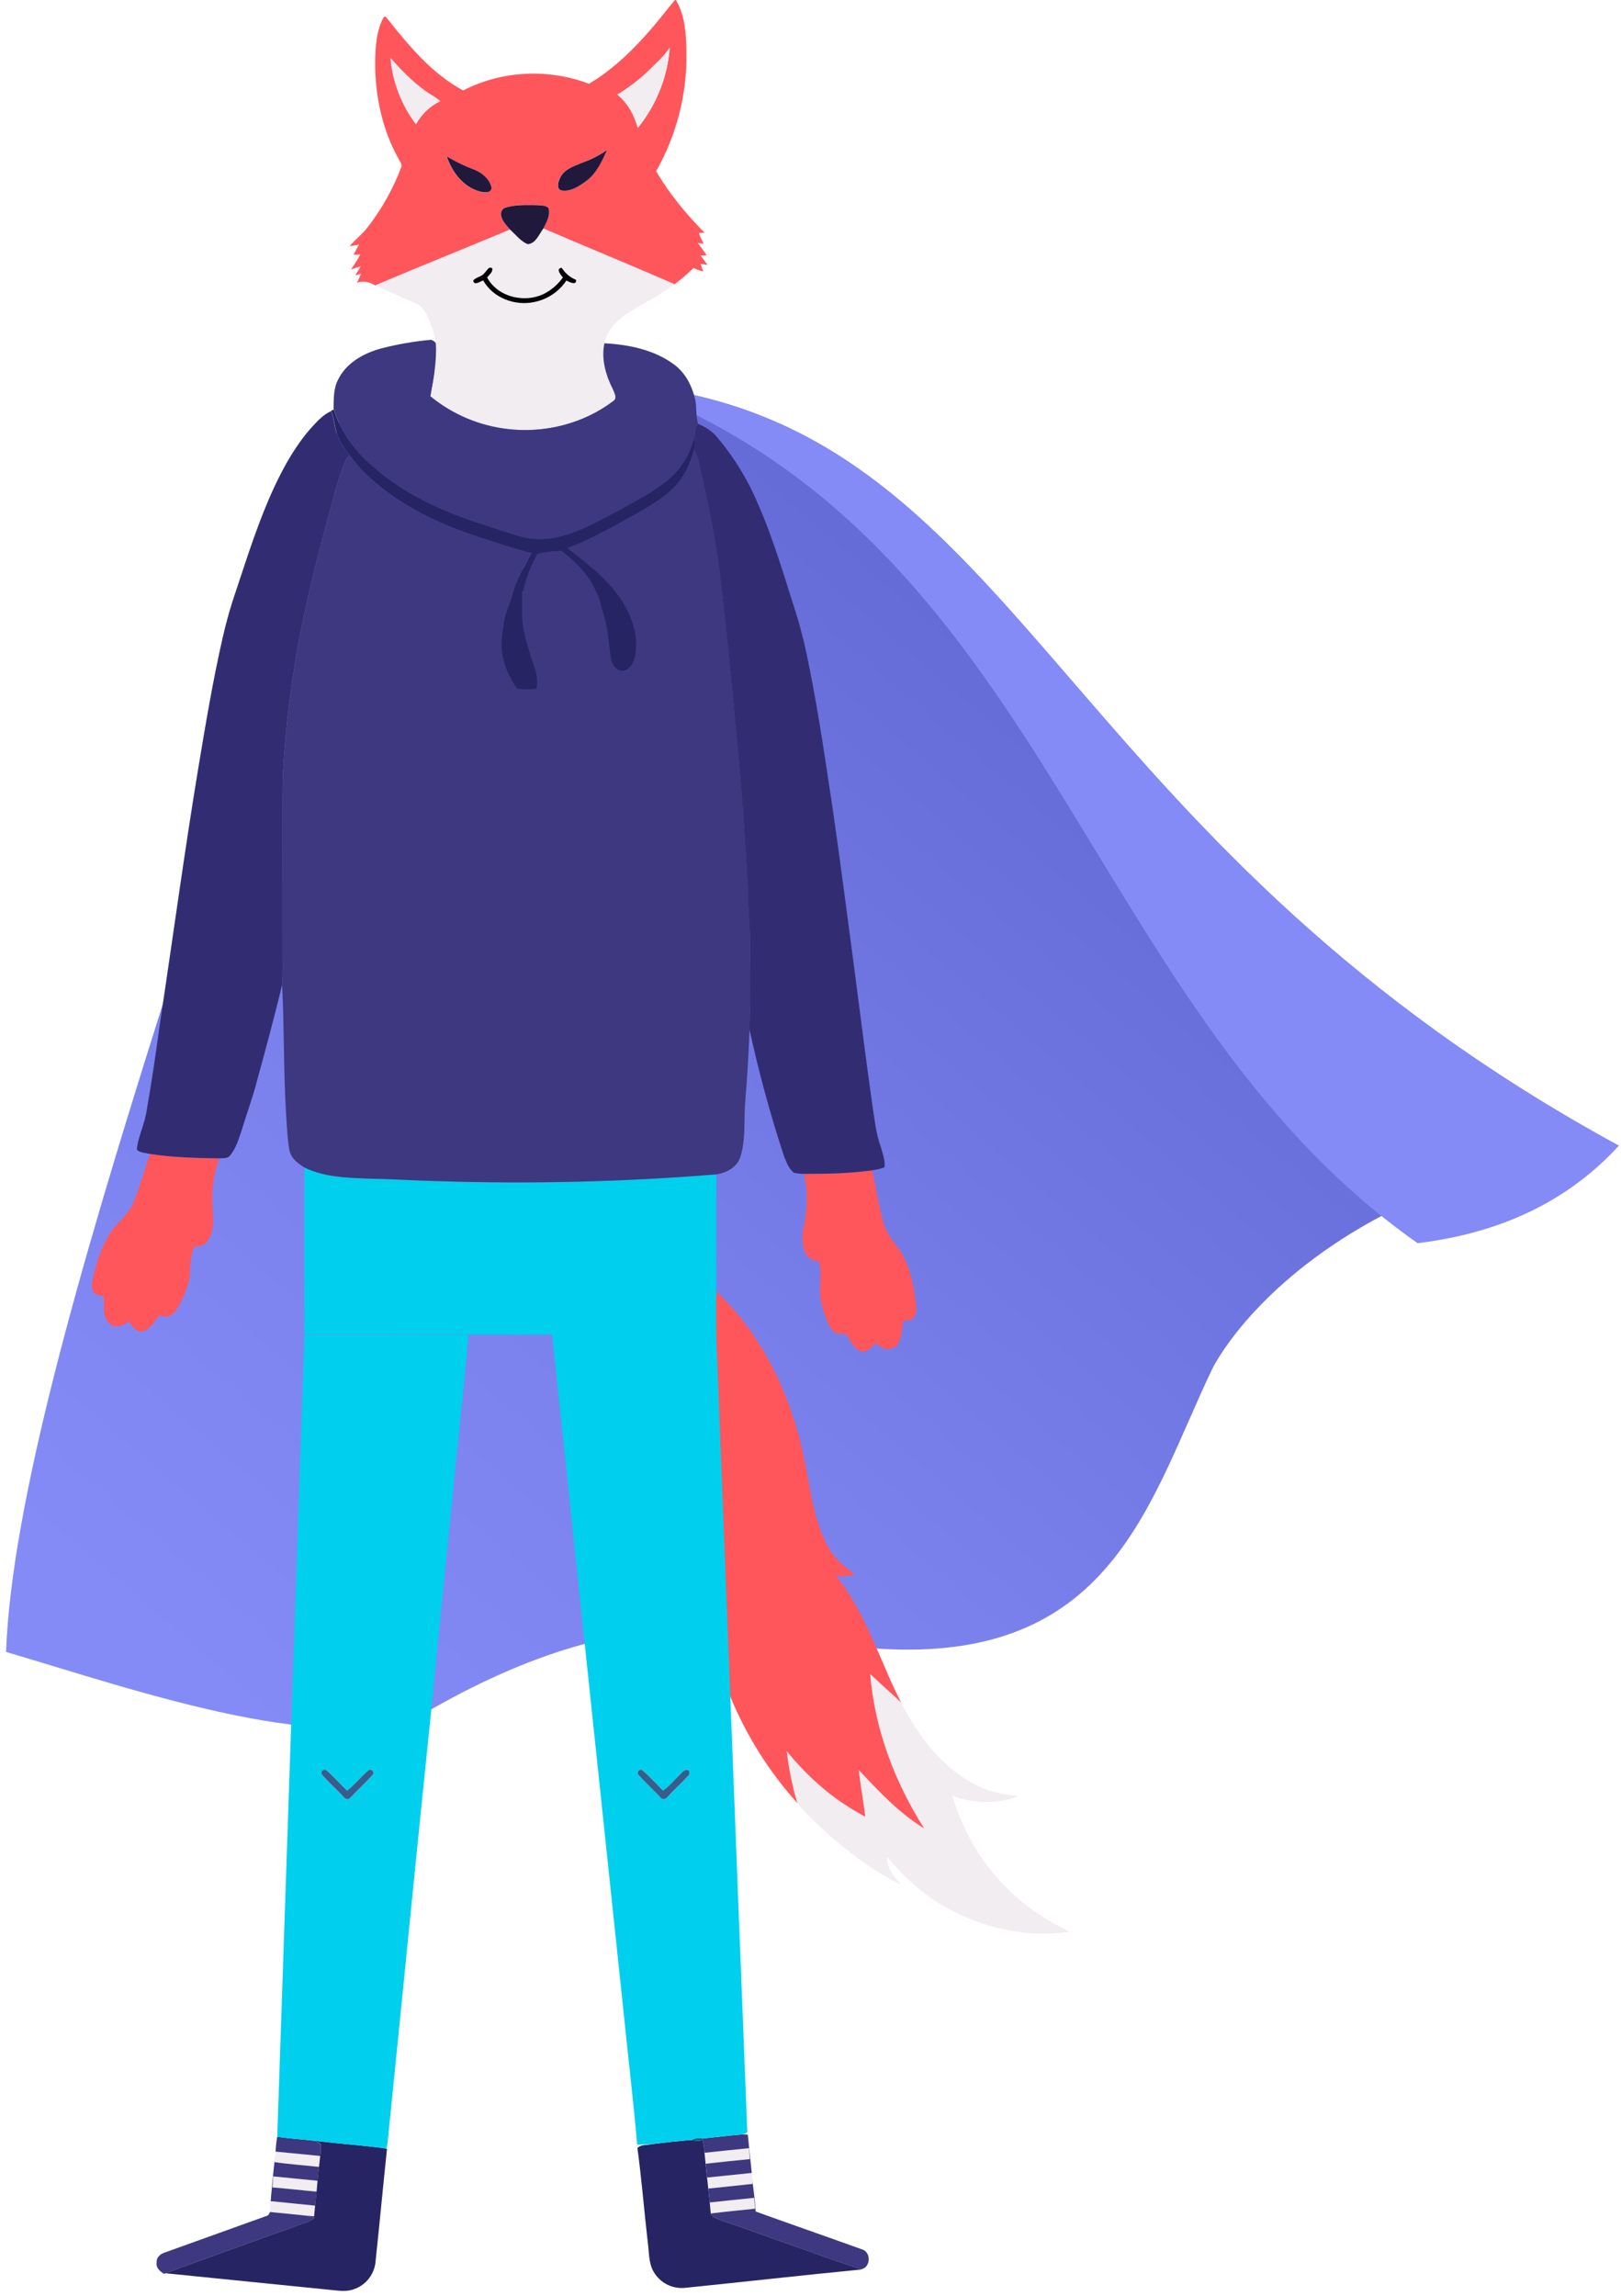
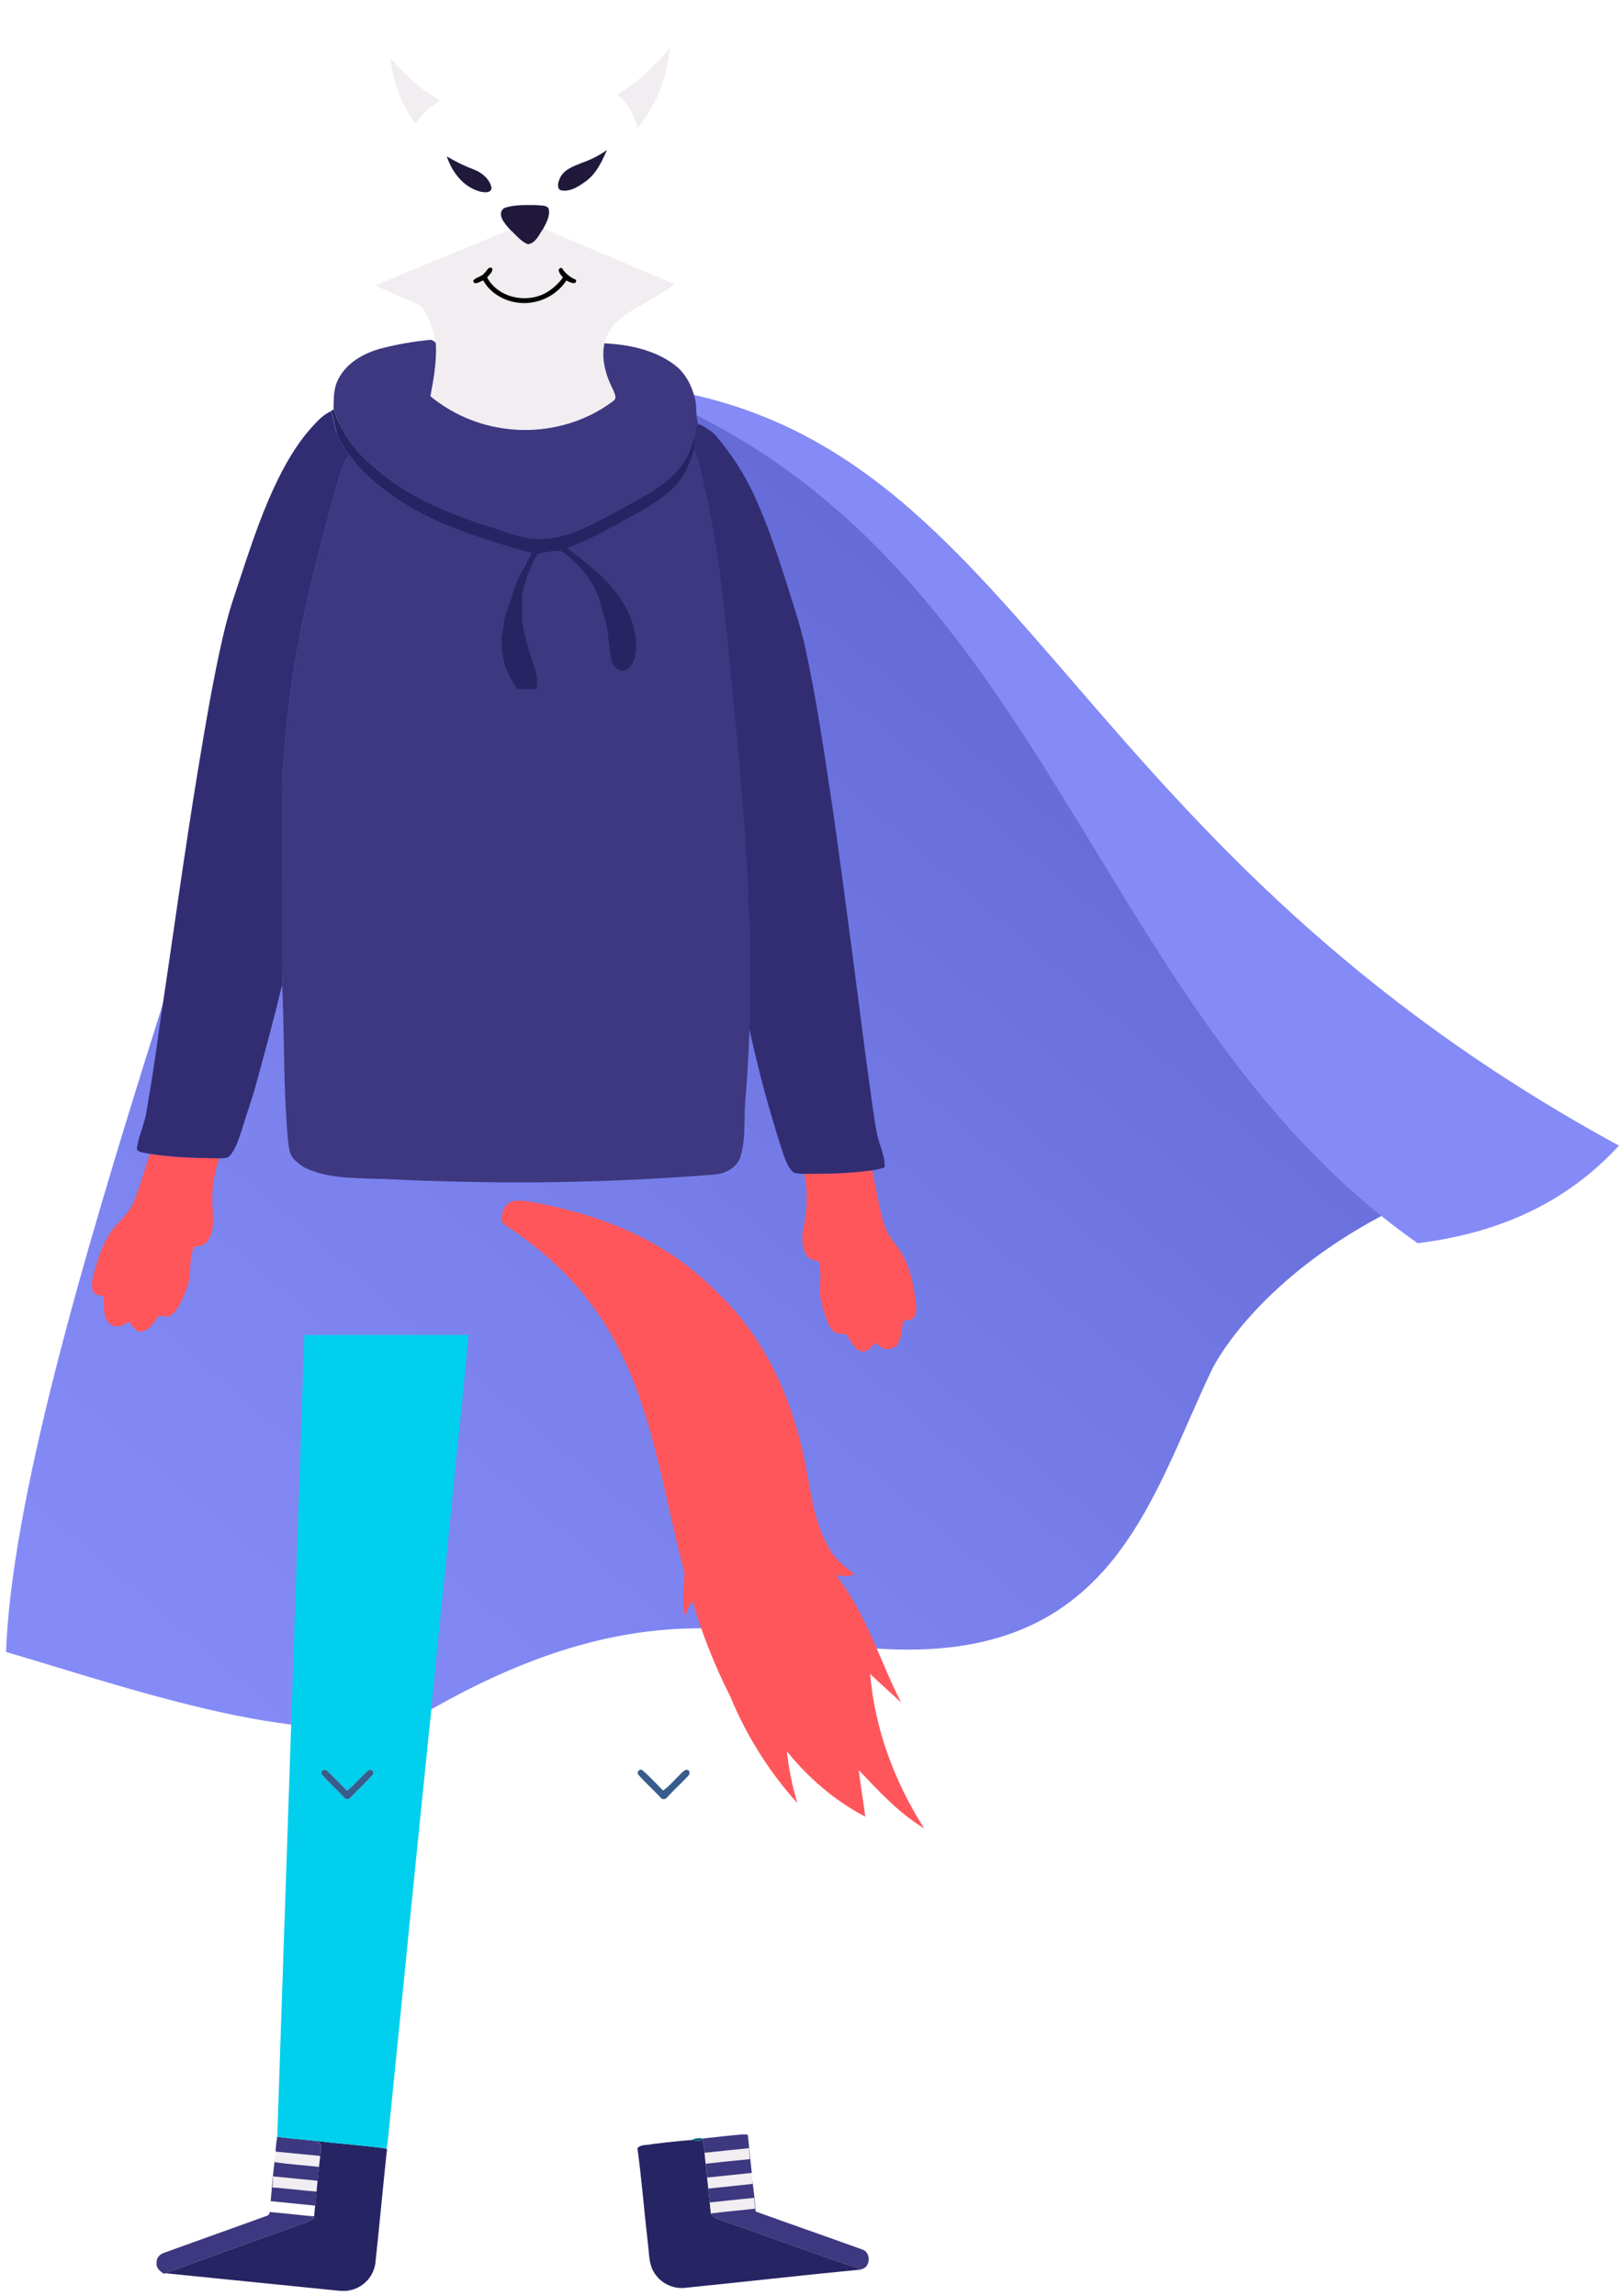
<svg xmlns="http://www.w3.org/2000/svg" width="185" height="262" viewBox="0 0 185 262" fill="none">
  <path d="M79.271 45.103L66.704 42.315H40.075C32.041 80.367 1.957 154.514 0.688 188.528C15.578 192.901 38.677 201.108 49.204 195.094C74.856 180.44 88.437 187.37 100.132 188.149C126.882 189.93 131.104 171.427 138.282 156.373C139.19 154.47 144.374 145.84 157.639 138.783C168.859 132.813 176.873 135.085 184.753 130.759C123.157 97.205 117.116 53.751 79.271 45.103Z" fill="url(#paint0_linear_1233_840)" />
  <path d="M184.753 130.76C179.336 136.655 171.964 140.639 161.789 141.88C122.356 114.207 119.579 58.356 66.704 42.309L79.271 45.103C117.116 53.752 123.157 97.206 184.753 130.76Z" fill="#848BF7" />
-   <path d="M99.309 191.041C100.468 192.147 101.678 193.205 102.851 194.306C104.727 198.032 107.385 201.576 111.126 203.592C112.705 204.471 114.497 204.825 116.28 204.97C113.834 205.901 111.128 205.885 108.692 204.927C110.416 211.015 114.454 216.187 119.944 219.339C120.594 219.756 121.367 219.964 121.961 220.485C117.026 221.182 111.903 219.993 107.625 217.482C105.154 216.066 103.058 214.091 101.249 211.907C101.13 213.196 102.062 214.212 102.845 215.112C99.118 213.238 95.79 210.62 92.8 207.723C92.189 207.086 91.52 206.491 91.004 205.776C90.428 203.845 90.025 201.865 89.802 199.862C92.26 202.905 95.275 205.518 98.761 207.33C98.536 205.553 98.213 203.79 98.013 202.011C100.305 204.427 102.597 206.928 105.483 208.675C102.097 203.377 99.83 197.328 99.309 191.041Z" fill="#F1EDF1" />
  <path d="M105.473 208.669C102.097 203.367 99.83 197.328 99.309 191.041C100.468 192.149 101.678 193.205 102.851 194.305C101.828 192.37 101.022 190.329 100.143 188.334C98.84 185.317 97.411 182.312 95.363 179.723C96.076 179.954 96.847 179.932 97.546 179.661C96.471 178.876 95.392 178.039 94.721 176.862C92.796 173.699 92.533 169.919 91.762 166.381C90.275 159.301 87.093 152.389 81.742 147.396C76.16 141.717 69.148 138.824 61.422 137.321C58.62 136.721 57.638 136.931 57.23 138.791C57.187 138.984 57.204 139.186 57.279 139.369C57.353 139.553 57.481 139.709 57.647 139.818C73.728 150.305 74.107 164.37 78.129 179.546C77.921 181.735 77.852 183.632 78.25 184.525C78.356 183.878 78.625 183.267 79.031 182.751C80.135 186.496 81.578 190.131 83.344 193.613C85.177 198.077 87.766 202.192 90.998 205.777C90.422 203.844 90.019 201.864 89.795 199.86C92.254 202.903 95.269 205.518 98.755 207.33C98.53 205.556 98.207 203.79 98.007 202.01C100.297 204.427 102.593 206.928 105.473 208.669Z" fill="#FF565C" />
-   <path d="M76.677 0.416C76.827 0.318 77.035 -0.209 77.193 0.091C78.212 1.888 78.314 4.023 78.344 6.043C78.41 10.768 77.215 15.426 74.883 19.537C76.391 22.121 78.308 24.431 80.404 26.555L79.752 26.594C79.909 27.014 80.093 27.423 80.302 27.819C80.135 27.8 79.798 27.756 79.631 27.733C79.994 28.185 80.335 28.658 80.658 29.143L79.958 29.164C80.231 29.51 80.498 29.866 80.744 30.232L79.944 30.118C80.05 30.405 80.152 30.688 80.263 30.978C79.88 30.89 79.508 30.758 79.156 30.584C78.474 31.251 77.748 31.872 76.983 32.442C72.011 30.272 66.981 28.229 62.004 26.076C62.366 25.389 62.822 24.597 62.606 23.785C62.32 23.369 61.695 23.477 61.251 23.402C60.001 23.402 58.697 23.321 57.501 23.754C56.613 24.487 57.659 25.588 58.211 26.201C53.092 28.348 47.931 30.401 42.824 32.573C42.199 32.188 41.457 32.009 40.74 32.275C40.909 31.93 41.065 31.58 41.217 31.234L40.538 31.43C40.757 31.084 40.971 30.736 41.173 30.389C40.792 30.493 40.417 30.62 40.05 30.759C40.441 30.206 40.801 29.632 41.13 29.039L40.359 29.087C40.546 28.687 40.749 28.296 40.967 27.915C40.611 27.981 40.255 28.044 39.898 28.102C40.534 27.327 41.357 26.732 41.959 25.934C43.557 23.872 44.842 21.585 45.772 19.148C45.959 18.802 45.664 18.489 45.524 18.194C43.624 14.829 42.797 10.924 42.815 7.08C42.836 5.339 42.944 3.509 43.794 1.951C44.022 1.743 44.182 2.159 44.328 2.282C46.762 5.349 49.368 8.452 52.863 10.326C57.263 8.036 62.604 7.807 67.227 9.562C71.032 7.286 73.968 3.871 76.677 0.416ZM74.055 8.036C72.965 9.091 71.756 10.016 70.453 10.793C71.64 11.755 72.399 13.144 72.786 14.602C74.913 11.983 76.186 8.776 76.435 5.412C75.814 6.424 74.889 7.19 74.055 8.036ZM44.57 6.626C44.808 9.365 45.813 11.981 47.47 14.175C48.099 13.034 49.063 12.114 50.233 11.538C50.018 11.362 49.794 11.197 49.562 11.045C47.626 9.91 46.047 8.298 44.57 6.626ZM66.448 18.562C65.446 18.979 64.221 19.364 63.818 20.489C63.631 20.905 63.493 21.697 64.154 21.738C65.185 21.869 66.098 21.218 66.89 20.645C68.063 19.772 68.677 18.413 69.257 17.115C68.398 17.723 67.459 18.21 66.467 18.562H66.448ZM50.981 17.848C51.579 19.641 52.856 21.349 54.757 21.861C55.198 21.967 56.026 22.098 56.088 21.457C55.903 20.457 55.046 19.745 54.138 19.375C53.044 18.965 51.99 18.454 50.992 17.848H50.981Z" fill="#FF565C" />
  <path d="M17.103 131.68C19.724 132.096 22.387 132.152 25.035 132.19C24.355 134.067 24.093 136.069 24.267 138.058C24.35 139.287 24.448 140.686 23.616 141.709C23.273 142.196 22.643 142.219 22.11 142.317C21.83 143.23 21.689 144.179 21.693 145.134C21.66 146.5 21.068 147.756 20.456 148.949C20.162 149.497 19.783 150.103 19.13 150.249C18.79 150.253 18.451 150.225 18.116 150.165C17.605 150.865 17.113 151.765 16.199 151.965C15.461 152.052 15.09 151.302 14.715 150.807C14.15 151.238 13.382 151.64 12.704 151.192C11.594 150.528 11.938 149.051 11.838 147.975C11.421 147.823 10.85 147.837 10.635 147.383C10.354 146.819 10.533 146.173 10.65 145.597C11.196 143.414 11.94 141.169 13.54 139.524C14.278 138.777 14.969 137.96 15.347 136.969C16.02 135.236 16.536 133.45 17.103 131.68Z" fill="#FF565C" />
  <path d="M91.762 133.961C94.363 133.961 96.971 133.923 99.553 133.559C99.849 135.131 100.157 136.697 100.501 138.259C100.709 139.194 100.951 140.145 101.462 140.966C101.972 141.786 102.628 142.476 103.066 143.327C103.939 144.979 104.3 146.842 104.525 148.679C104.568 149.221 104.645 149.839 104.316 150.314C104.043 150.73 103.483 150.649 103.066 150.753C102.908 151.757 102.935 152.879 102.233 153.696C101.791 153.858 101.312 154.085 100.839 153.904C100.505 153.729 100.196 153.511 99.92 153.254C99.453 153.702 98.961 154.443 98.207 154.202C97.374 153.869 97.065 152.952 96.582 152.28C96.205 152.223 95.823 152.234 95.457 152.146C94.879 151.899 94.611 151.28 94.385 150.739C93.94 149.545 93.504 148.306 93.579 147.013C93.638 146.001 93.715 144.974 93.467 143.977C93.012 143.835 92.471 143.785 92.166 143.379C91.52 142.582 91.531 141.493 91.606 140.524C92.108 138.396 92.26 136.126 91.762 133.961Z" fill="#FF565C" />
  <path d="M74.055 8.036C74.889 7.203 75.814 6.435 76.435 5.412C76.186 8.776 74.913 11.983 72.786 14.602C72.399 13.144 71.64 11.755 70.453 10.793C71.756 10.016 72.965 9.091 74.055 8.036Z" fill="#F1EDF1" />
  <path d="M44.57 6.625C46.028 8.291 47.626 9.913 49.57 11.044C49.803 11.196 50.027 11.361 50.241 11.537C49.072 12.113 48.107 13.033 47.478 14.174C45.818 11.981 44.81 9.364 44.57 6.625Z" fill="#F1EDF1" />
  <path d="M60.216 27.857C61.145 27.788 61.51 26.722 62.002 26.072C66.981 28.226 72.003 30.268 76.981 32.438C75.379 33.652 73.585 34.569 71.865 35.597C70.524 36.395 69.319 37.592 68.988 39.171C68.602 40.96 69.134 42.792 69.944 44.389C70.109 44.82 70.513 45.447 69.988 45.776C66.577 48.363 62.131 49.471 57.903 48.958C54.675 48.582 51.625 47.285 49.116 45.22C49.479 43.217 49.887 41.184 49.741 39.144C49.598 38.287 49.361 37.449 49.035 36.645C48.716 35.897 48.36 35.041 47.576 34.677C46.011 33.948 44.392 33.332 42.84 32.576C47.947 30.404 53.108 28.35 58.228 26.203C58.859 26.778 59.411 27.528 60.216 27.857ZM55.311 31.131C54.996 31.597 54.346 31.601 54.013 32.022C54.109 32.665 54.8 32.111 55.15 32.005C56.265 34.008 58.788 34.948 60.985 34.469C61.727 34.321 62.432 34.028 63.061 33.607C63.69 33.186 64.229 32.645 64.648 32.016C64.973 32.186 65.835 32.64 65.748 31.939C65.072 31.663 64.501 31.183 64.114 30.564C63.391 30.641 64 31.38 64.246 31.67C63.754 32.359 63.124 32.938 62.395 33.369C60.162 34.685 56.867 34.017 55.603 31.674C55.83 31.353 56.244 31.085 56.199 30.645C55.79 30.289 55.571 30.922 55.311 31.131Z" fill="#F1EDF1" />
  <path d="M80.427 245.707C82.117 245.532 83.807 245.34 85.499 245.18C85.528 245.596 85.561 246.013 85.593 246.429C83.909 246.585 82.23 246.773 80.55 246.954C80.494 246.533 80.456 246.117 80.427 245.707Z" fill="#F1EDF1" />
  <path d="M31.461 245.549C33.162 245.705 34.858 245.89 36.558 246.047C36.51 246.463 36.46 246.879 36.416 247.296C34.724 247.111 33.024 247.002 31.341 246.75C31.361 246.542 31.403 246.151 31.424 245.955C31.422 245.849 31.443 245.64 31.461 245.549Z" fill="#F1EDF1" />
  <path d="M80.706 248.525C82.404 248.354 84.103 248.169 85.803 248L85.853 248.666C85.853 248.81 85.884 249.083 85.895 249.239C84.211 249.41 82.525 249.593 80.842 249.77C80.792 249.354 80.748 248.937 80.706 248.525Z" fill="#F1EDF1" />
  <path d="M31.17 248.373C32.862 248.533 34.551 248.712 36.243 248.875C36.204 249.291 36.168 249.708 36.129 250.124C34.445 249.977 32.77 249.772 31.086 249.641C31.116 249.21 31.145 248.787 31.17 248.373Z" fill="#F1EDF1" />
  <path d="M81.011 251.355C82.698 251.176 84.384 250.993 86.072 250.828C86.111 251.245 86.149 251.651 86.188 252.067C84.501 252.24 82.813 252.405 81.129 252.613C81.079 252.194 81.052 251.771 81.011 251.355Z" fill="#F1EDF1" />
-   <path d="M30.89 251.199C32.582 251.366 34.274 251.537 35.966 251.712C35.925 252.128 35.885 252.544 35.845 252.961C35.547 252.932 35.249 252.898 34.952 252.871C33.566 252.715 32.176 252.586 30.784 252.455C30.784 252.29 30.813 251.963 30.824 251.799C30.834 251.634 30.876 251.347 30.89 251.199Z" fill="#F1EDF1" />
  <path d="M66.467 18.562C67.465 18.213 68.41 17.727 69.275 17.119C68.696 18.416 68.082 19.776 66.909 20.649C66.117 21.221 65.204 21.873 64.173 21.742C63.512 21.696 63.65 20.909 63.837 20.493C64.231 19.364 65.456 18.973 66.467 18.562Z" fill="#21193C" />
  <path d="M50.991 17.848C51.994 18.453 53.05 18.963 54.148 19.37C55.048 19.745 55.913 20.457 56.099 21.452C56.036 22.094 55.209 21.962 54.767 21.856C52.873 21.348 51.59 19.641 50.991 17.848Z" fill="#21193C" />
  <path d="M57.507 23.76C58.693 23.327 60.007 23.408 61.258 23.408C61.701 23.483 62.327 23.367 62.612 23.792C62.82 24.593 62.372 25.385 62.01 26.082C61.518 26.732 61.153 27.798 60.224 27.867C59.418 27.538 58.866 26.786 58.228 26.218C57.669 25.595 56.624 24.487 57.507 23.76Z" fill="#21193C" />
  <path d="M55.311 31.13C55.571 30.921 55.79 30.297 56.192 30.644C56.238 31.084 55.823 31.352 55.596 31.673C56.861 34.016 60.155 34.684 62.389 33.368C63.118 32.937 63.748 32.358 64.239 31.669C63.993 31.379 63.385 30.64 64.108 30.563C64.494 31.181 65.066 31.662 65.742 31.938C65.829 32.633 64.966 32.185 64.641 32.014C64.223 32.644 63.683 33.185 63.055 33.606C62.426 34.027 61.721 34.32 60.978 34.468C58.788 34.947 56.265 34.007 55.144 32.004C54.794 32.11 54.102 32.664 54.007 32.021C54.346 31.6 55.007 31.596 55.311 31.13Z" fill="black" />
  <path d="M43.526 39.76C45.386 39.284 47.281 38.954 49.193 38.775C49.279 38.819 49.452 38.898 49.537 38.94L49.735 39.148C49.881 41.189 49.472 43.221 49.11 45.225C51.618 47.289 54.669 48.587 57.897 48.963C62.133 49.475 66.579 48.367 69.982 45.781C70.507 45.452 70.103 44.825 69.938 44.394C69.127 42.797 68.596 40.964 68.982 39.175C71.755 39.331 74.643 39.904 76.914 41.589C78.133 42.476 78.887 43.852 79.262 45.285C79.579 46.293 79.356 47.386 79.679 48.382C79.29 48.782 79.287 49.358 79.262 49.879C78.946 51.045 78.496 52.19 77.752 53.15C76.816 54.521 75.414 55.464 74.037 56.339C71.995 57.503 69.944 58.656 67.846 59.708C65.5 60.885 62.864 61.882 60.197 61.409C58.566 61.059 57.005 60.447 55.415 59.952C50.841 58.513 46.324 56.526 42.692 53.332C40.609 51.587 38.885 49.36 38.108 46.736L38.065 46.622C38.098 45.52 38.048 44.367 38.569 43.359C39.496 41.418 41.521 40.296 43.526 39.76Z" fill="#3D387F" />
  <path d="M61.343 63.199C62.137 63.02 62.945 62.909 63.758 62.868C64.033 62.826 64.241 63.066 64.46 63.197C65.919 64.359 67.271 65.721 68.002 67.458C65.225 67.501 62.449 67.458 59.668 67.483C59.996 65.975 60.562 64.53 61.343 63.199Z" fill="#3D387F" />
-   <path d="M57.336 71.759C57.397 71.428 57.461 71.099 57.532 70.769C57.461 71.344 57.386 71.923 57.282 72.496C57.003 74.657 57.732 76.834 59.003 78.572C57.961 78.535 56.919 78.587 55.878 78.541C55.901 76.278 55.878 74.014 55.892 71.75C56.369 71.759 56.851 71.759 57.336 71.759Z" fill="#3D387F" />
  <path d="M80.181 244.062C81.704 243.904 83.225 243.715 84.753 243.594C84.857 243.594 85.067 243.594 85.169 243.594L85.349 243.65C85.495 245.093 85.64 246.542 85.799 247.99C84.099 248.158 82.4 248.344 80.702 248.515C80.648 247.987 80.593 247.462 80.535 246.938C82.215 246.757 83.894 246.57 85.578 246.413C85.547 245.997 85.513 245.58 85.484 245.164C83.792 245.324 82.102 245.516 80.413 245.691C80.363 245.174 80.29 244.65 80.204 244.154L80.181 244.062Z" fill="#3D387F" />
  <path d="M31.639 243.857C33.068 244.082 34.516 244.151 35.952 244.324C36.183 244.438 36.4 244.577 36.6 244.74C36.624 245.178 36.606 245.618 36.548 246.052C34.847 245.896 33.151 245.711 31.451 245.555C31.478 244.985 31.54 244.419 31.639 243.857Z" fill="#3D387F" />
  <path d="M30.836 251.79C31.009 249.841 31.174 247.889 31.422 245.959C31.401 246.155 31.359 246.552 31.338 246.754C33.022 247.006 34.722 247.115 36.414 247.3C36.358 247.827 36.302 248.356 36.252 248.885C34.56 248.722 32.87 248.543 31.178 248.383C31.153 248.799 31.124 249.216 31.095 249.643C32.778 249.774 34.453 249.978 36.137 250.126C36.083 250.655 36.025 251.186 35.975 251.721C34.283 251.543 32.591 251.373 30.899 251.209C30.876 251.346 30.836 251.642 30.836 251.79Z" fill="#3D387F" />
  <path d="M85.845 248.666C85.995 249.915 86.172 251.144 86.24 252.391C90.272 253.849 94.327 255.251 98.359 256.708C99.455 257 99.382 258.818 98.257 258.987C92.962 257.229 87.739 255.257 82.461 253.449C81.977 253.241 81.354 253.143 81.121 252.616C82.805 252.408 84.492 252.244 86.18 252.071C86.141 251.654 86.103 251.238 86.063 250.832C84.376 250.996 82.69 251.179 81.002 251.359C80.952 250.83 80.894 250.299 80.834 249.774C82.517 249.597 84.203 249.414 85.886 249.243C85.884 249.093 85.863 248.81 85.845 248.666Z" fill="#3D387F" />
  <path d="M30.788 252.447C32.176 252.581 33.566 252.71 34.956 252.864C35.281 252.935 35.6 253.022 35.922 253.12C35.297 253.632 34.481 253.776 33.745 254.067C28.79 255.858 23.823 257.608 18.88 259.44L18.712 259.503C18.268 259.221 17.772 258.826 17.878 258.226C17.818 257.653 18.295 257.216 18.807 257.072L30.326 252.93C30.445 252.91 30.553 252.852 30.637 252.765C30.72 252.678 30.773 252.567 30.788 252.447Z" fill="#3D387F" />
  <path d="M35.952 244.322C38.452 244.628 40.984 244.805 43.492 245.12C43.717 245.153 43.943 245.189 44.17 245.23C43.709 249.568 43.307 253.918 42.844 258.256C42.751 258.972 42.449 259.644 41.977 260.19C41.504 260.736 40.881 261.13 40.186 261.325C39.294 261.588 38.362 261.386 37.458 261.311C31.265 260.686 25.072 260.061 18.876 259.437C23.819 257.61 28.786 255.855 33.741 254.064C34.476 253.772 35.291 253.629 35.918 253.116C35.595 253.018 35.277 252.931 34.952 252.86C35.249 252.887 35.547 252.921 35.845 252.95C35.885 252.533 35.925 252.117 35.966 251.7C36.016 251.165 36.075 250.634 36.129 250.105C36.168 249.689 36.204 249.272 36.243 248.856C36.293 248.327 36.35 247.798 36.406 247.271C36.45 246.854 36.5 246.438 36.548 246.022C36.606 245.587 36.624 245.148 36.6 244.71C36.399 244.557 36.181 244.427 35.952 244.322Z" fill="#272464" />
  <path d="M74.41 244.703C75.927 244.512 77.448 244.341 78.973 244.224C79.371 244.322 79.833 244.432 80.2 244.168C80.294 244.674 80.367 245.188 80.408 245.705C80.448 246.121 80.486 246.538 80.531 246.954C80.587 247.479 80.642 248.004 80.698 248.531C80.74 248.947 80.783 249.364 80.834 249.78C80.894 250.305 80.952 250.836 81.002 251.365C81.042 251.781 81.071 252.198 81.121 252.614C81.354 253.145 81.977 253.239 82.461 253.447C87.739 255.255 92.962 257.227 98.257 258.984L98.344 259.007C91.596 259.659 84.859 260.428 78.114 261.111C77.413 261.169 76.71 261.027 76.087 260.701C75.464 260.374 74.948 259.877 74.597 259.268C74.005 258.254 74.095 257.039 73.93 255.923C73.514 252.333 73.234 248.731 72.747 245.153C73.168 244.701 73.862 244.843 74.41 244.703Z" fill="#272464" />
  <path d="M35.595 48.742C36.241 48.038 36.906 47.312 37.794 46.918C38.164 47.772 38.139 48.732 38.487 49.592C38.79 50.466 39.34 51.222 39.892 51.953C39.64 52.213 39.441 52.519 39.306 52.855C38.333 55.354 37.764 57.999 37.041 60.583C34.81 68.761 33.083 77.115 32.478 85.585C32.153 88.916 32.27 92.248 32.245 95.595C32.245 99.685 32.248 103.776 32.255 107.869C32.234 109.378 32.324 110.892 32.191 112.398C31.301 116.146 30.286 119.857 29.274 123.57C28.796 125.399 28.123 127.164 27.588 128.985C27.242 129.982 26.948 131.044 26.261 131.867C25.977 132.26 25.444 132.158 25.029 132.2C22.381 132.162 19.718 132.1 17.097 131.69C16.628 131.59 16.117 131.563 15.701 131.306C15.557 131.082 15.676 130.807 15.701 130.571C15.974 129.293 16.534 128.095 16.726 126.802C17.322 123.424 17.816 120.024 18.278 116.623C19.737 106.973 21.037 97.298 22.627 87.677C23.46 82.68 24.294 77.659 25.427 72.709C25.838 70.898 26.348 69.111 26.957 67.357C28.284 63.377 29.54 59.356 31.318 55.548C32.464 53.105 33.799 50.739 35.595 48.742Z" fill="#322D73" />
  <path d="M79.258 49.874C79.292 49.354 79.294 48.777 79.675 48.377C80.366 48.657 81.001 49.058 81.55 49.562C83.566 51.868 85.207 54.476 86.411 57.292C88.21 61.328 89.441 65.578 90.787 69.786C91.168 70.955 91.466 72.146 91.77 73.327C93.171 79.597 94.075 85.965 95.036 92.316C95.869 98.101 96.621 103.903 97.39 109.696C98.119 115.204 98.792 120.721 99.574 126.222C99.826 127.801 99.972 129.413 100.532 130.92C100.741 131.668 101.037 132.43 100.949 133.226C100.49 133.389 100.014 133.502 99.53 133.563C96.951 133.927 94.34 133.979 91.739 133.965C91.367 133.963 90.996 133.926 90.631 133.855C89.995 133.392 89.741 132.605 89.456 131.897C87.894 127.144 86.581 122.313 85.522 117.424C85.655 114.317 85.565 111.206 85.578 108.099C85.64 106.004 85.311 103.934 85.388 101.833C85.209 100.09 85.211 98.339 85.049 96.598C84.722 90.975 84.153 85.378 83.655 79.77C83.155 74.901 82.715 70.026 82.094 65.172C81.552 60.976 80.675 56.842 79.727 52.713C79.624 52.228 79.446 51.763 79.198 51.334C79.331 50.859 79.352 50.359 79.258 49.874Z" fill="#322D73" />
  <path d="M59.564 67.509L59.676 67.482C62.452 67.449 65.227 67.501 68.011 67.457C68.094 67.63 68.18 67.805 68.267 67.98C68.336 68.188 68.407 68.396 68.475 68.604C68.561 68.95 68.648 69.298 68.732 69.646C68.648 71.387 68.715 73.13 68.686 74.868C67.267 74.868 65.85 74.868 64.431 74.868C64.337 73.827 64.248 72.786 64.185 71.745C62.695 71.745 61.208 71.728 59.72 71.761C59.47 70.364 59.591 68.927 59.564 67.509Z" fill="#3D387F" />
-   <path d="M34.741 133.244C37.139 134.417 39.871 134.421 42.48 134.527C44.913 134.56 47.343 134.735 49.773 134.789C60.436 135.139 71.11 134.883 81.744 134.023C81.744 134.119 81.744 134.308 81.754 134.402C81.715 138.733 81.754 143.061 81.731 147.392C81.731 149.972 81.69 152.557 81.857 155.137C82.332 167.96 82.855 180.784 83.348 193.61C83.985 210.18 84.631 226.749 85.286 243.315L85.184 243.43C85.076 243.467 84.859 243.548 84.753 243.588C83.225 243.709 81.704 243.898 80.181 244.057C79.772 243.965 79.343 244.023 78.973 244.219C77.448 244.336 75.927 244.506 74.41 244.698C73.847 244.735 73.282 244.733 72.72 244.777C72.303 239.84 71.695 234.917 71.203 229.992C69.703 215.776 68.203 201.556 66.704 187.333C65.474 175.659 64.242 163.984 63.01 152.307C53.586 152.325 44.161 152.29 34.737 152.307C34.73 145.958 34.731 139.604 34.741 133.244ZM72.897 202.589C73.684 203.478 74.564 204.268 75.387 205.134C75.579 205.448 76.012 205.342 76.193 205.071C76.954 204.238 77.802 203.482 78.564 202.649C78.611 202.606 78.647 202.553 78.671 202.494C78.695 202.435 78.705 202.371 78.701 202.308C78.698 202.244 78.68 202.183 78.649 202.127C78.619 202.071 78.576 202.023 78.525 201.985C78.108 201.908 77.864 202.287 77.596 202.531C76.96 203.139 76.41 203.845 75.678 204.343C74.893 203.57 74.166 202.729 73.32 202.025C72.962 201.771 72.582 202.343 72.897 202.593V202.589Z" fill="#00CFED" />
  <path d="M34.737 152.366C40.988 152.331 47.22 152.366 53.463 152.348C52.906 158.684 52.196 165.009 51.587 171.339C50.812 179.321 49.947 187.295 49.206 195.287C47.556 211.191 46.001 227.111 44.386 243.021C44.297 243.746 44.295 244.479 44.107 245.201L43.495 245.128C40.994 244.814 38.462 244.637 35.954 244.331C34.518 244.158 33.07 244.089 31.641 243.864C32.17 228.243 32.698 212.625 33.224 197.01C33.731 182.126 34.235 167.245 34.737 152.366ZM36.745 202.534C37.508 203.432 38.413 204.2 39.202 205.069C39.379 205.348 39.815 205.456 40.013 205.137C40.821 204.269 41.709 203.484 42.494 202.601C42.811 202.332 42.444 201.768 42.061 202.03C41.188 202.749 40.504 203.669 39.606 204.358C38.817 203.59 38.081 202.759 37.25 202.039C37.181 201.989 37.097 201.965 37.012 201.971C36.928 201.977 36.848 202.013 36.787 202.073C36.727 202.132 36.689 202.211 36.682 202.296C36.674 202.38 36.697 202.465 36.745 202.534Z" fill="#00CFED" />
  <path d="M36.746 202.534C36.697 202.464 36.674 202.38 36.682 202.295C36.689 202.211 36.727 202.132 36.787 202.072C36.848 202.012 36.928 201.976 37.012 201.97C37.097 201.964 37.181 201.988 37.25 202.038C38.083 202.759 38.817 203.589 39.606 204.358C40.505 203.669 41.188 202.748 42.061 202.03C42.444 201.776 42.811 202.332 42.494 202.6C41.709 203.483 40.827 204.266 40.013 205.137C39.804 205.455 39.388 205.345 39.202 205.068C38.417 204.2 37.504 203.431 36.746 202.534Z" fill="#375D8C" />
  <path d="M72.897 202.593C72.582 202.343 72.961 201.77 73.314 202.028C74.159 202.732 74.887 203.573 75.672 204.346C76.404 203.848 76.954 203.142 77.589 202.534C77.858 202.291 78.102 201.91 78.519 201.989C78.57 202.026 78.612 202.075 78.643 202.13C78.674 202.186 78.691 202.248 78.695 202.312C78.699 202.375 78.689 202.439 78.665 202.498C78.641 202.557 78.605 202.61 78.558 202.653C77.796 203.486 76.948 204.236 76.187 205.075C76.008 205.348 75.572 205.452 75.38 205.137C74.572 204.271 73.684 203.482 72.897 202.593Z" fill="#375D8C" />
  <path d="M78.969 244.224C79.339 244.028 79.767 243.97 80.176 244.062L80.195 244.168C79.833 244.426 79.371 244.322 78.969 244.224Z" fill="#055B82" />
  <path fill-rule="evenodd" clip-rule="evenodd" d="M79.75 52.709C79.647 52.224 79.469 51.759 79.221 51.33C78.894 52.486 78.479 53.642 77.743 54.612C76.637 56.234 74.941 57.292 73.274 58.273C72.703 58.585 72.134 58.903 71.565 59.221C69.362 60.454 67.156 61.688 64.775 62.55C64.9 62.649 65.025 62.748 65.15 62.847C66.034 63.545 66.926 64.25 67.774 65H59.648C59.733 64.835 59.82 64.671 59.906 64.506C60.152 64.037 60.398 63.569 60.62 63.092C58.994 62.709 57.407 62.185 55.821 61.662C55.294 61.487 54.767 61.313 54.238 61.145C49.531 59.587 44.947 57.307 41.405 53.767C40.867 53.193 40.363 52.588 39.898 51.955C39.646 52.214 39.447 52.521 39.313 52.856C38.609 54.669 38.117 56.55 37.625 58.429C37.436 59.149 37.248 59.869 37.048 60.584C34.816 68.762 33.089 77.117 32.484 85.586C32.238 88.103 32.245 90.637 32.253 93.166C32.255 93.977 32.257 94.787 32.251 95.596C32.246 99.689 32.249 103.78 32.262 107.87C32.255 108.37 32.26 108.871 32.265 109.371C32.276 110.382 32.286 111.393 32.197 112.399C32.314 114.693 32.355 116.99 32.396 119.288C32.444 121.952 32.492 124.616 32.657 127.276C32.68 127.584 32.699 127.892 32.718 128.201C32.782 129.242 32.846 130.284 33.041 131.306C33.222 132.203 34.012 132.791 34.747 133.245C36.947 134.32 39.427 134.412 41.836 134.502C42.053 134.51 42.27 134.519 42.486 134.527C43.761 134.545 45.037 134.603 46.313 134.661C47.467 134.714 48.622 134.767 49.779 134.79C60.44 135.142 71.112 134.888 81.744 134.03C82.936 133.869 84.153 133.19 84.515 131.976C84.931 130.622 84.952 129.211 84.973 127.799C84.984 127.09 84.994 126.381 85.055 125.679C85.281 122.933 85.445 120.18 85.545 117.42C85.636 115.289 85.623 113.156 85.609 111.023C85.603 110.047 85.597 109.071 85.601 108.095C85.632 107.063 85.568 106.038 85.504 105.014C85.438 103.953 85.372 102.894 85.411 101.829C85.317 100.916 85.273 100 85.229 99.085C85.189 98.254 85.149 97.423 85.072 96.594C84.819 92.25 84.422 87.919 84.024 83.586C83.908 82.313 83.791 81.04 83.678 79.766C83.551 78.53 83.428 77.293 83.305 76.057C82.944 72.423 82.583 68.79 82.117 65.168C81.575 60.972 80.698 56.83 79.75 52.709Z" fill="#3D387F" />
  <path d="M37.781 46.885C37.86 46.843 38.019 46.764 38.1 46.728C38.881 49.352 40.6 51.578 42.684 53.324C46.316 56.518 50.833 58.505 55.407 59.944C56.996 60.441 58.557 61.054 60.189 61.401C62.856 61.874 65.492 60.877 67.838 59.7C69.936 58.648 71.986 57.495 74.028 56.331C75.406 55.456 76.808 54.513 77.743 53.142C78.487 52.182 78.937 51.037 79.254 49.871C79.355 50.353 79.342 50.852 79.216 51.329C78.889 52.484 78.475 53.636 77.758 54.608C76.652 56.231 74.947 57.288 73.289 58.269C70.505 59.787 67.786 61.462 64.789 62.547C67.125 64.396 69.582 66.253 71.138 68.84C72.23 70.645 72.901 72.84 72.459 74.948C72.316 75.672 71.824 76.474 71.03 76.566C70.249 76.518 69.811 75.733 69.711 75.043C69.432 73.244 69.39 71.38 68.736 69.656C68.653 69.306 68.565 68.959 68.48 68.615C68.407 68.407 68.336 68.198 68.271 67.99C68.184 67.815 68.098 67.64 68.015 67.467C67.277 65.731 65.919 64.369 64.473 63.207C64.254 63.076 64.046 62.836 63.77 62.878C62.959 62.919 62.152 63.03 61.36 63.209C60.581 64.54 60.019 65.986 59.693 67.492L59.58 67.519C59.611 68.938 59.486 70.374 59.734 71.78C60.053 73.244 60.466 74.685 60.972 76.095C61.273 76.892 61.367 77.751 61.245 78.594C60.507 78.698 59.757 78.694 59.02 78.579C57.749 76.841 57.019 74.664 57.299 72.503C57.403 71.93 57.478 71.351 57.549 70.776C57.801 69.648 58.326 68.606 58.601 67.486C59.055 65.933 59.951 64.571 60.63 63.103C58.463 62.593 56.367 61.832 54.248 61.156C49.539 59.598 44.959 57.311 41.415 53.778C40.877 53.204 40.374 52.599 39.908 51.966C39.356 51.235 38.806 50.479 38.504 49.604C38.156 48.744 38.181 47.784 37.81 46.931L37.781 46.885Z" fill="#272464" />
  <defs>
    <linearGradient id="paint0_linear_1233_840" x1="22.108" y1="191.771" x2="121.298" y2="76.047" gradientUnits="userSpaceOnUse">
      <stop stop-color="#848BF7" />
      <stop offset="0.41" stop-color="#7A81ED" />
      <stop offset="1" stop-color="#646BD7" />
    </linearGradient>
  </defs>
</svg>